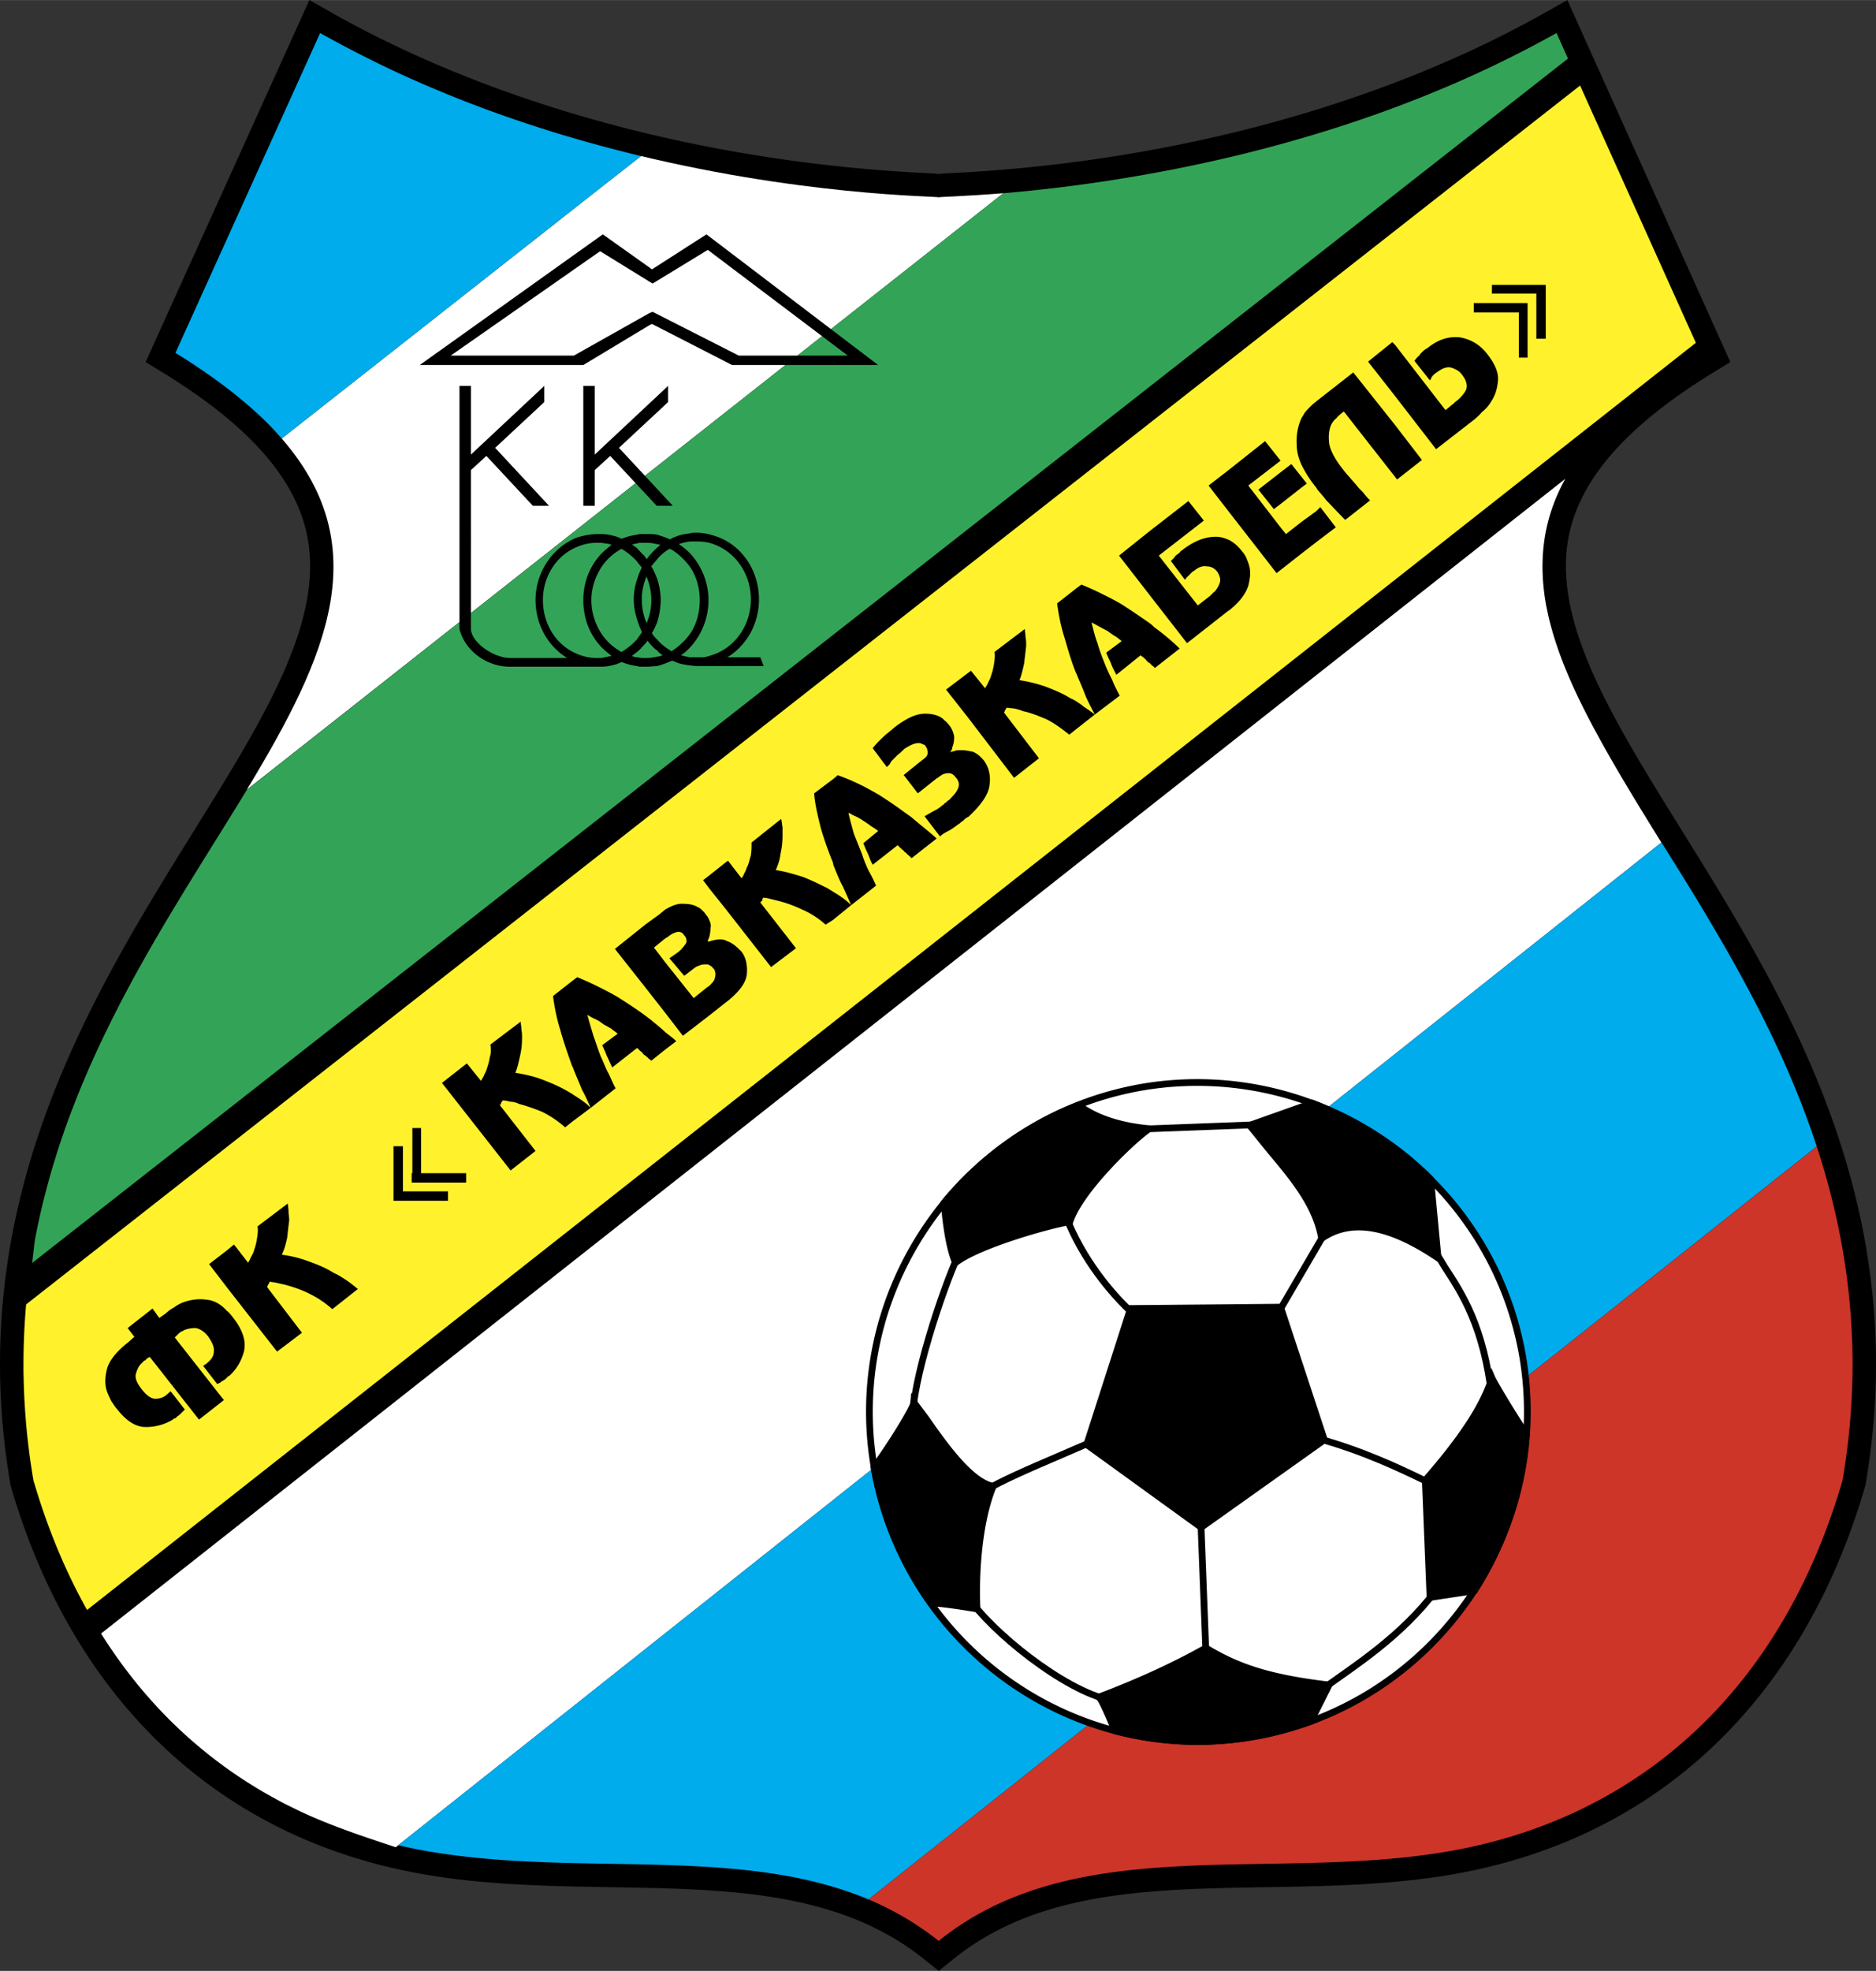
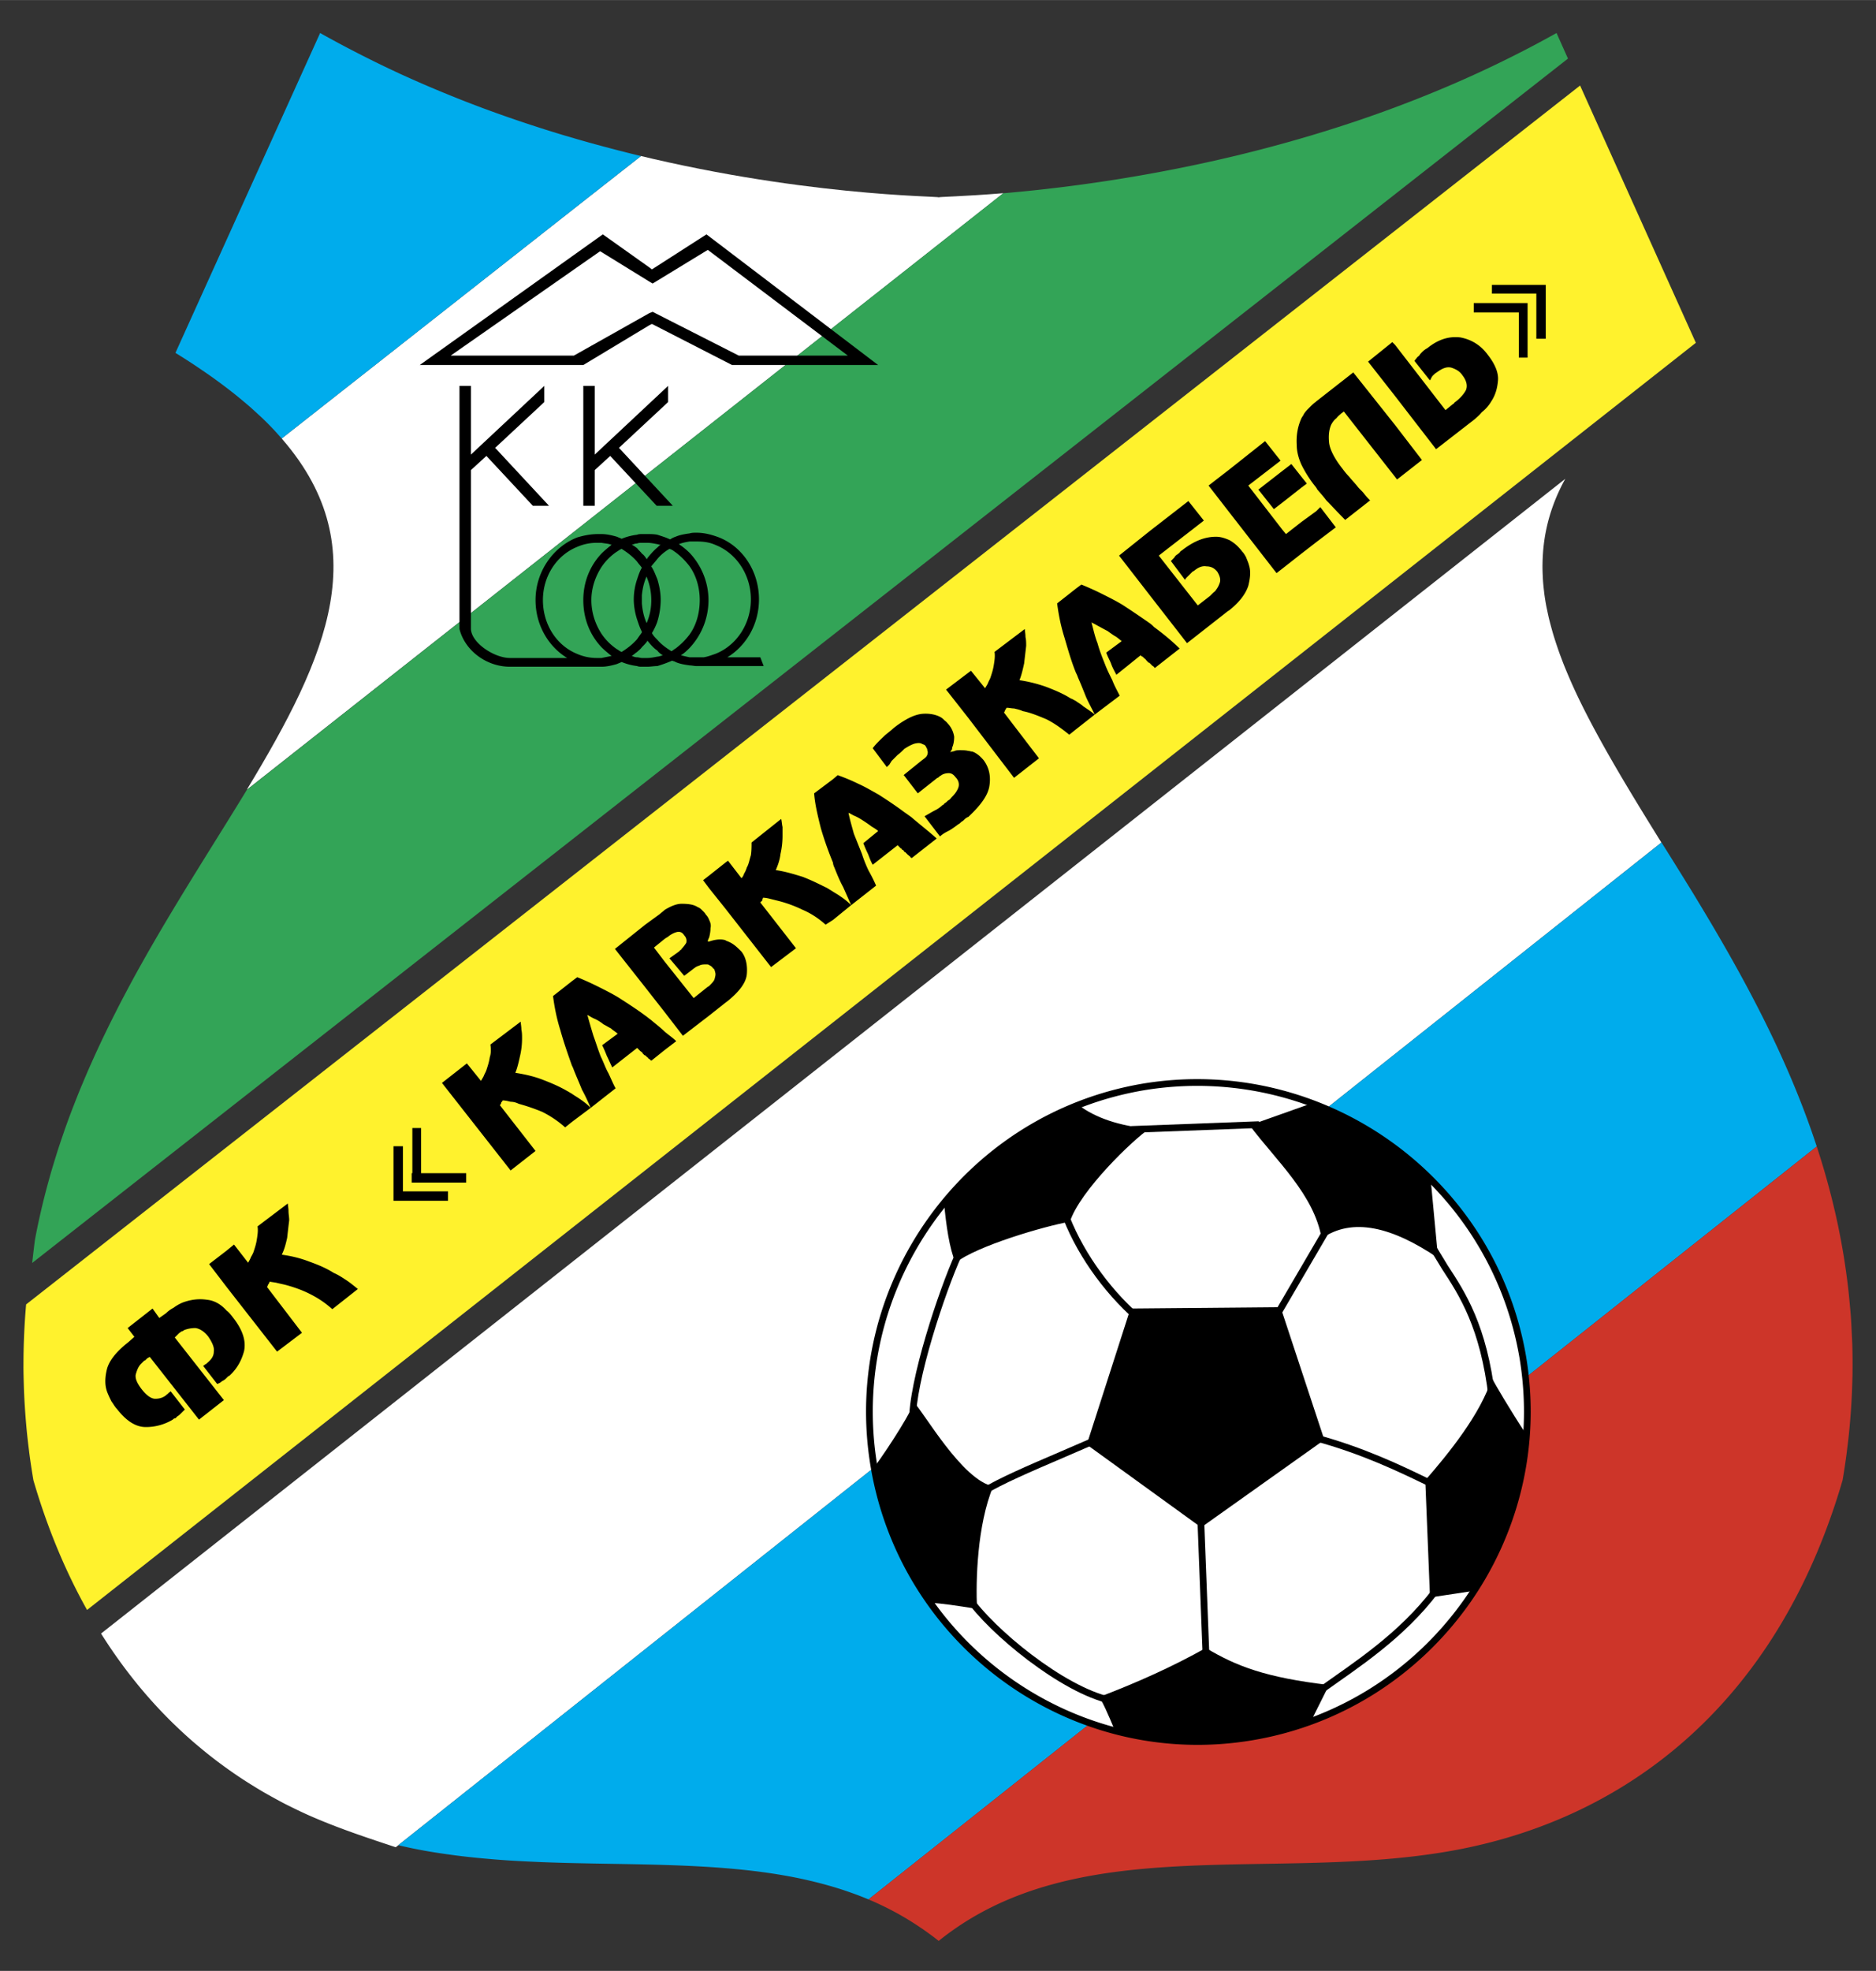
<svg xmlns="http://www.w3.org/2000/svg" width="2381" height="2500" viewBox="0 0 202.332 212.43">
  <rect x="0" y="0" width="202.332" height="212.43" fill="#333333" stroke="none" />
-   <path d="M32.231 2.511L15.708 39.017l1.896 1.162c8.956 5.492 13.997 11.067 15.411 17.045 2.205 9.32-4.401 19.944-12.049 32.244-11.152 17.936-25.031 40.258-19.845 70.505l.023.142.041.138c6.715 22.99 22.394 37.799 44.15 41.7 6.822 1.227 13.81 1.343 20.567 1.456 12.645.21 24.59.41 33.761 7.756l1.58 1.265 1.576-1.269c9.122-7.342 21.054-7.542 33.687-7.752 6.755-.113 13.741-.229 20.564-1.456 21.706-3.893 37.359-18.701 44.075-41.7l.041-.138.025-.142c5.186-30.247-8.694-52.569-19.846-70.504-7.647-12.3-14.253-22.924-12.048-32.245 1.414-5.978 6.455-11.553 15.41-17.045l1.893-1.16L169.042 0l-2.403 1.354C148.812 11.4 125.932 17.55 102.215 18.67c-.271.013-.615.031-.979.082a10.598 10.598 0 0 0-.98-.082c-23.801-1.12-46.704-7.269-64.489-17.315L33.368 0l-1.137 2.511z" />
  <path d="M170.417 9.212l-167.6 131.38c-.034.38-.063.763-.092 1.146a75.402 75.402 0 0 0-.193 5.379c0 .137-.003.271-.002.408.004.524.02 1.055.034 1.585.011.379.021.758.039 1.14a84.613 84.613 0 0 0 .189 2.914c.024.277.047.555.073.833.072.759.159 1.523.257 2.293.018.132.03.263.048.396.126.945.269 1.897.434 2.86 1.522 5.214 3.479 9.858 5.785 13.98L182.902 36.942l-12.485-27.73z" fill="#fff22d" />
  <path d="M70.17 109.895c-.218-.145-.363-.291-.581-.436-.872-.653-1.888-1.306-2.903-1.959-.727-.436-1.453-.799-2.178-1.161a30.943 30.943 0 0 0-2.25-1.017l-.581.436-2.032 1.597c.145 1.089.363 2.322.798 3.702.363 1.307.799 2.541 1.234 3.775.073.145.146.291.218.508.29.726.58 1.379.871 2.105.363.654.654 1.307.944 1.96l2.686-2.106c-.29-.508-.508-1.088-.798-1.669-.29-.508-.508-1.162-.798-1.743-.291-.726-.508-1.452-.798-2.25a83.086 83.086 0 0 1-.654-2.25c.146.072.363.217.654.363.362.145.726.362 1.089.653.289.146.508.291.798.436.218.217.508.362.726.581l-1.67 1.233c.218.436.364.798.508 1.162.218.435.363.798.581 1.233l2.686-2.104.145.145.218.217c.072 0 .072.073.072.073.073 0 .146.073.146.146l.218.217h.073l.218.218c.073 0 .073.073.145.145.073 0 .073.073.146.073 0 .073.073.073.145.146l1.452-1.162 1.234-.943c-.363-.363-.799-.653-1.234-1.017-.44-.436-1.02-.871-1.528-1.307zM160.472 38.249c-.798-1.089-1.815-1.67-2.975-1.888-1.235-.145-2.396.218-3.557 1.162a2.152 2.152 0 0 0-.508.363c-.146.146-.291.291-.363.436-.073.073-.218.146-.291.291a1.004 1.004 0 0 0-.217.29l1.669 2.105v-.073c.073 0 .073-.073.073-.073.072-.145.145-.29.218-.362.145-.146.291-.291.435-.364.581-.436 1.089-.653 1.597-.508.435.146.872.363 1.162.799.508.653.581 1.234.362 1.67-.291.507-.726.943-1.233 1.306 0 .072 0 .072-.073.072 0 0 0 .073-.072.073l-.798.653-5.445-7.041-.291-.291-2.613 2.105 2.904 3.702 4.428 5.734 4.211-3.266c.145-.145.435-.363.725-.726a4.05 4.05 0 0 0 1.016-1.161c.435-.654.654-1.379.726-2.25.072-.799-.292-1.742-1.09-2.758z" />
  <path d="M61.676 117.879c-.145-.072-.362-.218-.508-.291-.87-.508-1.742-.87-2.686-1.233-.943-.363-1.959-.581-2.903-.726.218-.508.363-1.162.508-1.814a8.335 8.335 0 0 0 .218-1.888c0-.291 0-.654-.072-.944 0-.362-.073-.653-.073-.871l-3.267 2.468c.073.509.073.945-.071 1.38-.073.508-.219.943-.363 1.379-.073.218-.218.436-.291.653-.073.146-.218.363-.291.509l-1.524-1.888-2.686 2.105 7.404 9.436 2.686-2.104-3.848-4.937c.073-.073.146-.145.146-.29.073-.073.145-.146.145-.218.291 0 .581.072.872.145.291 0 .581.073.872.218.798.217 1.669.508 2.54.871a11.295 11.295 0 0 1 2.468 1.67l.726-.581 2.033-1.524a7.284 7.284 0 0 0-1.162-.944c-.292-.217-.582-.361-.873-.581zM137.389 54.872l.943-.726 2.033-1.597.581-.435-.581-.727-1.089-1.379-.944.726-2.613 2.033zM78.518 101.475c-.145-.073-.218-.073-.291-.145-.508-.146-1.089-.073-1.742.145h-.146c0-.145.073-.291.146-.436.073-.29.145-.653.145-1.016.073-.29 0-.581-.145-.871a1.575 1.575 0 0 0-.364-.581c-.072-.146-.217-.291-.362-.436-.146-.146-.29-.291-.508-.364-.436-.289-1.017-.362-1.743-.362-.508 0-1.089.218-1.814.654-.146.145-.363.29-.508.435l-1.597 1.162-3.267 2.613 3.267 4.138 2.105 2.686 1.959 2.541 2.832-2.178 1.742-1.379.291-.218c1.234-1.016 1.96-1.96 2.033-2.903.071-.871-.073-1.743-.582-2.396-.435-.437-.871-.872-1.451-1.089zm-1.452 4.065c-.073.217-.291.435-.581.726-.073.073-.146.073-.218.145l-1.452 1.162-3.121-3.921-1.162-1.524 1.162-.943.217-.146c.073 0 .073-.073.145-.073l.073-.072c.291-.218.581-.364.871-.437.291-.072.582 0 .799.363.218.218.291.509.218.798a3.982 3.982 0 0 1-.508.654c0 .073-.073.073-.145.145l-.146.145-1.016.727 1.597 1.887.943-.725c.073-.073.219-.146.291-.219.146-.073.291-.145.364-.145.217-.145.508-.145.798-.145.073 0 .218 0 .291.073.145.072.29.144.435.362.073 0 .073.073.146.146 0 .072.072.218.072.29.072.218-.001.437-.073.727zM24.438 141.254c-.654-.727-1.379-1.089-2.105-1.162-.944-.145-1.814 0-2.613.291a4.609 4.609 0 0 0-1.017.581c-.291.145-.58.362-.799.581l-.726.508-.726-1.017-2.686 2.105.726.943-.653.581c-1.306 1.016-2.105 2.032-2.323 2.976-.218.943-.218 1.741.073 2.468.145.362.291.652.435.943.219.291.363.581.581.799 1.016 1.307 2.033 1.96 3.122 1.96a5.622 5.622 0 0 0 2.903-.799c.072-.073.145-.146.291-.146l.217-.218c.146-.073.291-.218.436-.363l.363-.362-1.525-1.96s-.071 0-.071.073c-.073 0-.073.073-.146.073 0 0 0 .072-.072.072 0 .073-.073.073-.073.073-.363.364-.798.508-1.306.508-.436 0-.944-.363-1.453-1.016-.508-.654-.726-1.162-.652-1.597.145-.508.29-.871.58-1.162l.218-.218c.072-.073.145-.145.217-.145l.218-.219c.145-.072.218-.145.291-.145l5.299 6.751 2.686-2.105-5.299-6.751.218-.217.218-.218c.072-.073.217-.146.29-.218a.549.549 0 0 0 .291-.145 3.37 3.37 0 0 1 1.233-.217c.436.072.944.362 1.379.943.437.654.654 1.162.581 1.597 0 .508-.291.871-.726 1.235-.073.072-.146.145-.218.145-.073.073-.146.145-.218.145l1.525 1.961c.218-.073.362-.145.508-.291.145-.073.291-.145.436-.291l.073-.072.073-.073c.072-.073.145-.146.218-.146.798-.726 1.307-1.597 1.597-2.686.218-1.089-.146-2.25-1.162-3.556-.219-.288-.436-.579-.727-.797zM35.98 137.189c-.798-.508-1.669-.872-2.686-1.234-.944-.363-1.887-.581-2.903-.726.29-.58.435-1.161.58-1.815.073-.653.146-1.307.219-1.888 0-.362-.073-.653-.073-1.016 0-.291-.073-.581-.073-.799l-3.267 2.469c.073.435 0 .942-.071 1.379-.073.508-.219.943-.363 1.378-.073.218-.218.436-.291.581-.072.218-.218.436-.29.581l-1.524-1.96-.798.654-1.887 1.452 1.887 2.467 5.444 6.969 2.686-2.032-3.773-4.937c.072-.072.072-.218.145-.291.073-.072.073-.145.145-.29.291.073.509.073.799.145.29.073.653.145.944.218.798.218 1.67.508 2.541.944.871.435 1.67.943 2.468 1.669l2.758-2.178c-.363-.29-.798-.653-1.234-.943-.44-.289-.875-.58-1.383-.797zM104.868 81.004c-.146 0-.29-.073-.436-.073-.291-.073-.58-.073-.87-.073-.219 0-.436 0-.581.073-.218.073-.363.073-.508.145.072-.072.072-.145.145-.218.073-.073.073-.217.073-.29.145-.291.218-.726.218-1.161a2.614 2.614 0 0 0-.581-1.307c-.145-.146-.218-.291-.436-.436-.145-.145-.29-.29-.436-.363-.508-.291-1.234-.436-2.033-.363-.581.072-1.162.29-1.887.726a9.762 9.762 0 0 0-1.234.872c-.146.145-.435.363-.871.726-.363.363-.871.799-1.307 1.379l1.524 2.032.291-.291c.073-.145.145-.218.217-.362l.654-.653c.291-.218.508-.436.726-.654.436-.29.872-.508 1.162-.58.363-.073.58-.073.798.072.073 0 .146.073.218.073.073.073.073.146.145.146 0 .073.073.145.073.218.073 0 .073.145.073.217.073.146.073.291 0 .509-.073.218-.29.363-.581.581l-1.887 1.524-.072.073.072.073 1.452 1.886 2.105-1.668c.073 0 .146-.073.217-.145.073-.073.145-.073.218-.146.218-.146.508-.217.798-.217s.508.145.727.435c.362.363.435.798.289 1.162-.145.364-.362.653-.652.944-.146.144-.218.29-.363.362-.145.073-.218.218-.363.291-.072.072-.145.072-.145.145-.072.073-.145.073-.217.146a3.15 3.15 0 0 1-.727.508c-.29.146-.653.362-1.161.654l1.669 2.177c.291-.291.726-.508 1.016-.653.363-.219.654-.435.943-.654a.987.987 0 0 0 .291-.217c.073-.073.219-.145.291-.218.146-.146.291-.29.508-.363 1.234-1.161 2.033-2.177 2.251-3.194.217-1.161 0-2.104-.581-2.903-.364-.438-.799-.802-1.235-.947zM123.959 67.139a100.845 100.845 0 0 0-2.904-1.96c-.725-.436-1.451-.798-2.178-1.162a30.97 30.97 0 0 0-2.25-1.016l-.581.435-2.032 1.597c.145 1.089.362 2.323.797 3.702.363 1.234.727 2.541 1.234 3.775.073.145.145.29.218.508.291.653.581 1.379.871 2.105.291.654.653 1.307.943 1.887l2.686-2.032c-.291-.581-.581-1.089-.798-1.669-.291-.581-.581-1.162-.798-1.742-.291-.726-.581-1.452-.799-2.25-.291-.727-.436-1.453-.652-2.251.072.073.29.145.652.363.291.146.654.363 1.089.581.291.218.508.363.726.508.291.146.508.363.798.581l-1.668 1.234c.145.436.362.799.508 1.162.145.436.362.798.581 1.234l2.613-2.104c.072.072.145.145.217.145.073.072.145.146.145.146l.073.072s.073 0 .073.073c.073 0 .073.073.145.145l.217.218h.073l.217.217.146.146c.073 0 .073.073.145.073 0 .072.073.072.073.145l2.686-2.105c-.726-.726-1.67-1.524-2.759-2.322a3.04 3.04 0 0 0-.507-.439zM134.412 60.098c-.145-.291-.291-.508-.435-.653-.437-.581-.871-.944-1.379-1.234-.508-.218-.944-.363-1.452-.363-1.161 0-2.322.436-3.557 1.379-.073.073-.218.145-.29.218-.073.145-.218.218-.291.29a.87.87 0 0 0-.363.363l-.362.363 1.524 2.033c.073-.145.145-.218.218-.291l.29-.29.218-.218c.073-.073.146-.146.218-.146.508-.436.944-.581 1.379-.508.508 0 .871.218 1.162.58.218.364.362.727.291 1.089a2.47 2.47 0 0 1-.436.872c-.072.145-.218.218-.363.363l-.291.29-1.306 1.016-4.211-5.372 4.864-3.774L128.169 54l-4.21 3.267-3.267 2.613 3.267 4.21 4.065 5.227 4.355-3.412c.072-.072.145-.072.218-.145 1.089-.871 1.742-1.743 2.032-2.613.218-.872.29-1.597.073-2.25-.072-.291-.217-.581-.29-.799zM89.842 96.103c-.218-.145-.363-.218-.581-.363-.871-.435-1.741-.871-2.686-1.234-.943-.291-1.888-.581-2.904-.726.218-.508.435-1.089.508-1.743a8.816 8.816 0 0 0 .218-1.887v-1.017c-.072-.291-.072-.581-.145-.871l-3.194 2.542c0 .435 0 .871-.072 1.379-.145.435-.218.943-.435 1.305-.073.219-.146.436-.291.654-.073.219-.146.363-.291.508l-1.452-1.886-.291.217-1.742 1.38-.654.508.654.871 1.742 2.178 4.937 6.315 2.686-2.032-3.848-4.937.217-.217c0-.146.073-.218.073-.291.291 0 .581.073.872.146s.581.146.871.217a13.7 13.7 0 0 1 2.541.944c.871.362 1.742.943 2.468 1.597l.798-.508 1.959-1.597a7.232 7.232 0 0 0-1.161-.944c-.289-.217-.58-.363-.797-.508z" />
  <path d="M141.962 55.089l-1.597 1.161-1.67 1.308-.363-.436-3.702-4.791 3.484-2.685-1.67-2.106-3.846 3.049-2.251 1.742 2.251 2.903 5.081 6.534.653-.508 2.033-1.597 1.597-1.235 2.105-1.596-1.67-2.179zM116.047 75.56c-.146-.073-.363-.218-.581-.291-.799-.508-1.67-.871-2.613-1.234a15.415 15.415 0 0 0-2.904-.726c.218-.509.363-1.162.508-1.815.073-.653.145-1.234.218-1.888 0-.29 0-.653-.073-.943 0-.364-.072-.654-.072-.872l-3.267 2.468c.072.436 0 .943-.073 1.379-.073.508-.218.943-.363 1.379-.072.218-.218.436-.29.653-.073.146-.219.363-.291.508l-1.525-1.888-.29.218-2.396 1.814 2.396 3.049 4.937 6.461 2.686-2.105-3.774-4.936c.072-.073.072-.146.145-.29.072-.073.072-.146.146-.219.291 0 .508.073.798.073.291.072.653.146.943.29.799.146 1.67.508 2.541.871.872.436 1.67 1.017 2.468 1.67l.726-.581 2.032-1.597c-.362-.29-.799-.581-1.233-.871-.218-.215-.508-.359-.799-.577zM97.536 87.537c-.872-.653-1.742-1.233-2.758-1.887-.654-.362-1.379-.799-2.179-1.162a21.276 21.276 0 0 0-2.25-.943l-.508.436-2.033 1.524c.073 1.089.363 2.324.727 3.775a36.999 36.999 0 0 0 1.307 3.702c0 .146.073.363.145.508.291.727.581 1.453.944 2.106l.871 1.96 2.686-2.105a16.62 16.62 0 0 0-.798-1.597 13.624 13.624 0 0 1-.726-1.815l-.871-2.178c-.218-.797-.435-1.524-.58-2.25.072 0 .29.145.58.291.363.145.727.362 1.162.652.218.145.435.29.726.509.219.145.508.289.727.508l-1.597 1.306c.145.363.29.727.507 1.162.145.363.291.798.508 1.162l2.686-2.105.218.218.145.145h.073v.073c.072.073.146.073.218.146 0 .072.072.072.072.145.073 0 .073 0 .145.072l.218.219c.073.073.146.073.146.146h.071c0 .072.073.072.073.145.072 0 .072.072.145.072l2.686-2.105c-.798-.726-1.743-1.451-2.759-2.322-.218-.149-.509-.368-.727-.513zM145.954 40.135l-3.992 3.122-.073.072c-.217.145-.435.363-.652.581-.291.291-.509.508-.654.799-.073.145-.146.218-.218.363-.363.798-.581 1.742-.508 2.903 0 .581.145 1.307.508 2.106.362.725.872 1.597 1.597 2.468 0 .072.072.072.072.145.219.291.581.653 1.017 1.235.508.508 1.162 1.234 2.033 2.104l2.686-2.104a6.599 6.599 0 0 1-.653-.726c-.218-.291-.508-.509-.726-.799-.291-.363-.581-.653-.871-1.016a7.843 7.843 0 0 1-.726-.871c-.872-1.089-1.379-2.106-1.451-2.831-.073-.799 0-1.379.217-1.888.145-.291.362-.581.581-.726.145-.218.363-.363.508-.508l.291-.217 5.516 7.041.218.291 2.686-2.105-2.904-3.775-4.502-5.664zM44.473 127.461H50.28v-1.016h-4.864v-4.863h-.943v4.863H44.4v1.016h.073z" />
  <path d="M42.439 129.421h5.881v-1.015h-4.863v-4.864h-1.018v5.879zM164.755 32.659v5.88h-.944v-4.864h-4.863v-1.016h5.807z" />
  <path d="M166.714 30.699v5.807h-1.015v-4.863h-4.791v-.944h5.806z" />
  <path d="M179.185 90.809c-2.95-4.749-5.701-9.253-7.917-13.529l-.021-.042a79.853 79.853 0 0 1-.676-1.334c-.014-.028-.026-.056-.041-.084a58.662 58.662 0 0 1-1.634-3.608c-.059-.146-.123-.292-.18-.438-.11-.271-.21-.541-.312-.811-.083-.219-.166-.438-.244-.656a49.797 49.797 0 0 1-.491-1.462 33.028 33.028 0 0 1-.208-.684c-.077-.266-.148-.53-.218-.795a28.967 28.967 0 0 1-.159-.611c-.08-.326-.148-.651-.216-.976-.028-.141-.062-.282-.09-.423a26.774 26.774 0 0 1-.225-1.4c-.011-.086-.018-.172-.027-.258a21.632 21.632 0 0 1-.112-1.151c-.01-.131-.014-.261-.02-.391a22.18 22.18 0 0 1-.032-1.029c0-.13.002-.26.004-.391.006-.355.021-.71.045-1.063l.022-.319c.037-.418.086-.835.148-1.252l.016-.109c.341-2.15 1.052-4.275 2.222-6.388L10.902 176.066c.043.069.084.141.128.21l.062.096a54.222 54.222 0 0 0 3.557 4.952c.036.045.074.09.11.137a51.493 51.493 0 0 0 3.859 4.236c.128.125.258.246.387.37.531.51 1.07 1.006 1.618 1.487.236.207.475.41.716.611.442.374.889.739 1.34 1.096a50.981 50.981 0 0 0 3.356 2.419c.339.224.68.439 1.021.652.432.27.865.535 1.303.791.285.166.571.326.858.487.556.309 1.114.614 1.679.901.153.077.309.151.462.228.655.325 1.314.64 1.981.936.086.039.172.074.259.112 3.031 1.324 6.167 2.348 9.081 3.316L179.185 90.809z" fill="#fff" />
  <path d="M195.94 123.564c-3.335-10.157-8.388-19.163-13.379-27.358a635.113 635.113 0 0 0-3.361-5.402L42.962 198.88c.082.02.162.043.244.062.028.007.057.015.085.02.826.188 1.655.359 2.488.51.922.165 1.85.305 2.78.432.167.022.333.047.5.069a82.101 82.101 0 0 0 3.225.35c.905.082 1.81.154 2.718.212.08.005.159.007.239.013.857.053 1.716.095 2.574.132l.604.027a216.242 216.242 0 0 0 3.479.105l1.864.039c5.344.1 10.636.129 15.723.617l.247.024c.936.092 1.867.2 2.788.328l.089.014a57.13 57.13 0 0 1 2.81.462l.015.003c.892.171 1.774.369 2.647.587l.299.076c.858.222 1.708.468 2.546.742l.195.067c.862.288 1.714.602 2.552.955l102.267-81.162z" fill="#00acec" />
  <path d="M199.231 156.093a58.462 58.462 0 0 0 .301-2.843 71.322 71.322 0 0 0 .252-4.631c.001-.12.01-.242.011-.361l.006-.305c.001-.05-.002-.099-.001-.149.011-.96.003-1.912-.024-2.855-.012-.394-.036-.783-.054-1.174-.029-.63-.058-1.26-.103-1.882-.029-.403-.067-.802-.103-1.2a72.034 72.034 0 0 0-.183-1.834 56.898 56.898 0 0 0-.138-1.109 70.764 70.764 0 0 0-.428-2.867 72.025 72.025 0 0 0-.408-2.184c-.042-.209-.082-.417-.125-.625a80.661 80.661 0 0 0-2.294-8.509l.001.004-102.267 81.156c.637.268 1.267.558 1.889.867h.001l.032.017a31.35 31.35 0 0 1 3.774 2.217c.07.046.141.092.209.14l.003.002c.559.39 1.113.795 1.657 1.231 14.881-11.978 36.003-6.242 55.386-9.727 18.22-3.267 34.916-15.317 42.102-39.925.162-.939.3-1.87.423-2.794.03-.222.054-.44.081-.66z" fill="#cd3529" />
  <path d="M30.391 47.25c.032.038.061.076.094.114-.152-.175-.319-.351-.478-.526 10.725 11.859 5.351 23.841-3.394 38.286l81.605-64.308c-4.393.36-6.979.389-6.979.448 0-.143-15.155-.101-34.419-5.024.777.199 1.548.392 2.312.575-.051.019-38.741 30.435-38.741 30.435z" fill="#fff" />
  <path d="M28.261 45.033c.424.405.825.811 1.21 1.216.186.196.357.393.536.589.158.175.326.351.478.526-.033-.038-.062-.076-.094-.114 0 0 38.69-30.415 38.741-30.436-.763-.183-1.535-.376-2.312-.575l-.474-.123c-.689-.179-1.382-.364-2.081-.554l-.679-.187c-.752-.21-1.509-.427-2.271-.653l-.321-.093c-.871-.259-1.747-.531-2.628-.812-.197-.062-.395-.128-.592-.192-.693-.224-1.389-.455-2.087-.693l-.736-.252c-.795-.276-1.593-.56-2.392-.854-.093-.035-.186-.067-.28-.102-.891-.33-1.784-.673-2.679-1.026-.227-.089-.454-.183-.68-.273-.688-.275-1.376-.559-2.067-.849-.254-.108-.509-.214-.764-.324-.841-.36-1.681-.729-2.521-1.113a6.656 6.656 0 0 1-.175-.077c-.893-.409-1.785-.833-2.677-1.268-.247-.121-.494-.245-.741-.367a112.26 112.26 0 0 1-2.015-1.024c-.256-.133-.515-.266-.773-.403-.888-.47-1.775-.95-2.66-1.449l-15.606 34.48c.705.432 1.378.863 2.033 1.294.214.141.417.282.625.423.43.29.854.58 1.262.87.237.167.467.335.696.504.36.263.712.527 1.055.791.229.177.457.353.678.529.326.259.64.519.947.777.208.175.421.349.622.524.326.284.635.567.941.851.159.146.327.292.481.439z" fill="#00acec" />
  <path d="M169.11 6.309l-1.234-2.759c-.823.463-1.65.91-2.477 1.348l-.003.001c-.441.233-.883.462-1.326.689l-.009.005a122.884 122.884 0 0 1-8.21 3.83l-.09.038a135.933 135.933 0 0 1-10.662 3.978l-.094.031a152.18 152.18 0 0 1-10.183 2.93l-.174.044a155.906 155.906 0 0 1-3.277.781c-2.074.472-4.083.886-6.019 1.251l-.308.058a173.872 173.872 0 0 1-5.612.953l-.01.001c-.838.128-1.648.244-2.441.353l-.393.055c-.752.102-1.485.196-2.195.284l-.358.042c-.697.084-1.376.163-2.027.233l-.062.007-.02.002a157.32 157.32 0 0 1-3.72.359l-81.59 64.319c-1.396 2.296-2.875 4.655-4.388 7.083-.007.012-.015.023-.021.036l-.491.79-.626 1.01c-.159.256-.318.516-.476.774-.215.349-.431.697-.646 1.05l-.485.795-.64 1.056-.486.809c-.217.361-.433.725-.648 1.089-.156.264-.312.526-.468.792-.228.39-.457.783-.684 1.177-.141.243-.282.484-.422.729-.275.481-.548.966-.821 1.453l-.271.48c-.36.647-.718 1.3-1.071 1.958l-.266.502c-.264.495-.526.991-.786 1.491-.124.24-.247.485-.37.727-.22.434-.441.867-.658 1.305-.132.266-.262.534-.392.801a106.392 106.392 0 0 0-1.585 3.393c-.125.279-.249.557-.372.837-.197.451-.39.907-.581 1.363-.11.263-.221.523-.33.787a86.37 86.37 0 0 0-.637 1.605c-.075.193-.153.383-.226.576-.28.735-.553 1.475-.815 2.221l-.139.413c-.211.608-.418 1.22-.616 1.837-.084.261-.163.525-.244.788-.156.499-.308 1-.455 1.503-.086.299-.168.601-.252.901a80.055 80.055 0 0 0-.623 2.386 89.74 89.74 0 0 0-.548 2.409 73.644 73.644 0 0 0-.298 1.514c-.058.308-.275 2.294-.31 2.544L169.11 6.309z" fill="#33a457" />
  <path d="M76.194 25.255l-5.879 3.774-.291-.218-5.009-3.557-19.744 14.083h17.64l7.113-4.283.291-.145 8.639 4.428h15.752L76.194 25.255zm-5.806 8.348l-.363.146-8.13 4.573H48.61l16.115-11.251 5.299 3.267.363.218 5.952-3.63 15.1 11.397h-11.76l-9.291-4.72zM82.002 70.841h-3.557c2.032-1.234 3.412-3.557 3.412-6.243 0-3.194-1.96-5.952-4.719-6.823-.652-.218-1.306-.363-2.032-.363-.218 0-.508 0-.726.073-.508.073-1.016.145-1.525.363a2.2 2.2 0 0 0-.58.29c-.437-.217-.944-.362-1.379-.508-.364-.072-.726-.072-1.089-.072h-.581c-.145 0-.363 0-.508.072a6.267 6.267 0 0 0-1.669.436c-.145-.073-.362-.145-.508-.218-.508-.145-1.089-.29-1.67-.29h-.362c-.798 0-1.525.146-2.25.363-2.613 1.016-4.5 3.702-4.5 6.75 0 2.686 1.379 5.009 3.411 6.244H55c-1.669 0-4.137-1.597-4.21-3.122V50.661l1.67-1.524 5.008 5.372h1.743l-5.808-6.243 5.3-4.936v-1.742l-7.913 7.404v-7.404h-1.234v26.205c.581 2.323 2.904 4.065 5.444 4.065h9.871c.581 0 1.162-.146 1.67-.291.146-.073.363-.145.508-.218a6.277 6.277 0 0 0 1.669.436c.145.073.363.073.508.073h.581c.363 0 .725-.073 1.089-.073a14.31 14.31 0 0 0 1.597-.581c.145.073.291.073.362.146.509.218 1.017.29 1.525.363.217 0 .508.073.726.073H82.365l-.363-.945zM68.718 58.574c.145-.073.363-.073.508-.073h.581c.363 0 .725.073 1.089.146.073 0 .218.072.362.072-.145.073-.29.218-.362.291-.437.363-.799.798-1.089 1.161 0 .073 0 .073-.073.073-.145-.218-.291-.436-.508-.581-.145-.218-.363-.363-.508-.581-.217-.145-.363-.29-.581-.363.217-.073.363-.145.581-.145zm1.524 6.097c0 .872-.145 1.597-.435 2.323 0 .072-.073.145-.073.145-.291-.653-.435-1.306-.508-2.105v-.436-.436c.073-.726.217-1.379.508-2.033 0 .073.073.145.073.218.29.727.435 1.526.435 2.324zm-5.372 6.244h-.508a5.215 5.215 0 0 1-2.105-.436c-2.178-.872-3.702-3.122-3.702-5.808 0-2.613 1.523-4.863 3.702-5.734a5.215 5.215 0 0 1 2.105-.436h.508c.363.073.727.073 1.089.218-.363.291-.726.581-1.089.944-1.234 1.306-1.959 3.048-1.959 5.008 0 2.033.725 3.775 1.959 5.082.363.363.727.653 1.089.944-.362.072-.726.144-1.089.218zm1.67-.944a6.13 6.13 0 0 1-1.67-1.67c-.653-1.016-1.089-2.25-1.089-3.629 0-1.307.436-2.541 1.089-3.557a6.112 6.112 0 0 1 1.67-1.669c.146-.073.291-.218.508-.291.581.363 1.162.799 1.669 1.379.145.218.363.436.508.654-.218.363-.363.799-.508 1.234a6.862 6.862 0 0 0-.363 2.178c0 .726.146 1.524.363 2.178.145.435.291.871.508 1.307v.073c-.145.218-.363.508-.508.726-.508.581-1.089 1.016-1.669 1.379-.217-.075-.362-.22-.508-.292zm4.356.798c-.364.072-.726.146-1.089.146h-.581c-.145 0-.363-.073-.508-.073-.217 0-.363-.072-.581-.145.218-.146.364-.291.581-.436.145-.145.363-.29.508-.508.217-.218.435-.435.581-.653v-.073c.363.436.652.799 1.089 1.089.145.217.362.363.581.508-.219.072-.436.145-.581.145zm1.524-.581c-.581-.363-1.089-.726-1.524-1.235-.218-.217-.437-.435-.581-.725.217-.364.435-.799.581-1.234a8.176 8.176 0 0 0 .362-2.323c0-.798-.145-1.524-.362-2.25-.218-.508-.364-.944-.654-1.379.217-.291.436-.509.654-.798a4.725 4.725 0 0 1 1.306-1.089c.291.073.436.218.653.363a7.594 7.594 0 0 1 1.525 1.524c.726 1.016 1.089 2.322 1.089 3.629 0 1.379-.363 2.686-1.089 3.703a7.62 7.62 0 0 1-1.525 1.524c-.145.073-.29.218-.435.29zm3.484.653H74.38c-.363-.072-.654-.145-.945-.217.364-.218.654-.508.945-.799a7.5 7.5 0 0 0 2.032-5.154c0-1.96-.798-3.774-2.032-5.081a7.334 7.334 0 0 0-1.162-.943c.364-.146.726-.218 1.162-.29h.726c.726 0 1.379.072 2.032.362 2.251.871 3.848 3.194 3.848 5.88s-1.597 5.008-3.848 5.88c-.435.145-.799.29-1.234.362z" />
  <path d="M64.145 54.509v-3.848l1.669-1.524 5.009 5.372h1.742l-5.808-6.243 5.3-4.936v-1.743l-7.912 7.405v-7.405h-1.234v12.922z" />
  <path d="M2.685 142.04zM2.556 144.641zM2.763 152.814zM3.062 155.772zM2.521 147.298zM2.588 150.015z" fill="#00acec" />
-   <path d="M3.097 156.064l-.035-.292c.038.307.068.611.109.921l-.004-.034c-.026-.199-.045-.396-.07-.595zM2.526 147.646l-.005-.348c.002.359.008.721.015 1.082l-.003-.233-.007-.501zM2.786 153.104l-.023-.29c.028.356.055.712.09 1.071l-.006-.063c-.023-.241-.04-.478-.061-.718zM2.603 150.318l-.015-.303c.015.367.032.732.053 1.102l-.006-.113c-.012-.23-.022-.458-.032-.686zM2.547 145.062c.004-.14.004-.282.009-.421-.011.34-.015.682-.022 1.023l.012-.539.001-.063zM2.876 139.806c.011-.106.017-.213.028-.319-.011.105-.017.213-.028.319zM2.637 142.917c.017-.292.028-.587.048-.877-.02.29-.032.585-.048.877zM2.636 151.003l.006.113a71.352 71.352 0 0 0-.006-.113z" fill="#33a457" />
-   <path d="M2.847 153.822l.006.063c.059.624.133 1.255.209 1.887l.035.292a71.8 71.8 0 0 1-.25-2.242zM2.533 148.147l.003.233c.011.542.028 1.086.052 1.634l.015.303a72.31 72.31 0 0 1-.07-2.17zM2.546 145.125c-.005.179-.008.359-.012.539a80.567 80.567 0 0 0-.013 1.634l.005.348a72.843 72.843 0 0 1 .02-2.521z" fill="#33a457" />
+   <path d="M3.097 156.064l-.035-.292c.038.307.068.611.109.921l-.004-.034c-.026-.199-.045-.396-.07-.595zM2.526 147.646l-.005-.348c.002.359.008.721.015 1.082l-.003-.233-.007-.501zl-.023-.29c.028.356.055.712.09 1.071l-.006-.063c-.023-.241-.04-.478-.061-.718zM2.603 150.318l-.015-.303c.015.367.032.732.053 1.102l-.006-.113c-.012-.23-.022-.458-.032-.686zM2.547 145.062c.004-.14.004-.282.009-.421-.011.34-.015.682-.022 1.023l.012-.539.001-.063zM2.876 139.806c.011-.106.017-.213.028-.319-.011.105-.017.213-.028.319zM2.637 142.917c.017-.292.028-.587.048-.877-.02.29-.032.585-.048.877zM2.636 151.003l.006.113a71.352 71.352 0 0 0-.006-.113z" fill="#33a457" />
  <path d="M2.603 150.318c.01.229.02.456.033.686-.013-.23-.023-.458-.033-.686zM2.547 145.062l-.001.063.001-.063zM2.533 148.147l-.007-.501.007.501zM3.097 156.064c.025.199.044.396.07.595-.026-.199-.045-.396-.07-.595zM2.786 153.104c.021.24.038.478.061.719-.023-.242-.04-.479-.061-.719z" />
  <path d="M123.306 117.154c19.309-3.194 37.674 9.873 40.94 29.182 3.194 19.236-9.873 37.601-29.181 40.869-19.237 3.266-37.53-9.873-40.797-29.109-3.266-19.31 9.802-37.675 29.038-40.942z" fill="#fff" />
  <path d="M123.247 116.795l-.002.001c-19.473 3.306-32.632 21.86-29.333 41.359 3.313 19.511 21.801 32.702 41.215 29.406 19.486-3.296 32.71-21.817 29.478-41.285-3.295-19.483-21.849-32.707-41.358-29.481zm40.642 29.6c3.166 19.075-9.791 37.221-28.883 40.451-19.019 3.229-37.132-9.696-40.378-28.812a35.224 35.224 0 0 1-.496-5.888c0-16.819 12.13-31.729 29.234-34.634 19.115-3.162 37.294 9.796 40.523 28.883z" />
  <path d="M114.283 156.499c-3.379 1.448-6.571 2.816-8.445 3.973l.382.618c1.828-1.129 4.995-2.487 8.348-3.924l3.295-1.425-.294-.663-3.286 1.421zM141.795 155.324c5.043 1.353 9.229 3.38 11.731 4.59l1.131.542.307-.657-1.123-.538c-2.524-1.222-6.749-3.268-11.858-4.638l-.188.701zM98.045 153.31l.725-.012c-.071-4.379 3.202-14.087 4.904-17.847l-.661-.299c-1.724 3.81-5.042 13.674-4.968 18.158zM114.398 130.632c1.482 4.199 4.506 8.571 8.089 11.694l.477-.547c-3.493-3.044-6.439-7.302-7.881-11.389l-.685.242zM122.015 122.095l-.027-.724 13.791-.52.028.724zM137.207 143.326l-.626-.366 6.458-11.036.625.366zM153.979 134.233l1.555 2.56c1.843 2.808 4.136 6.303 5.013 13.867l.721-.083c-.897-7.735-3.242-11.31-5.127-14.182l-1.515-2.493-.647.331zM143.75 180.814l-1.637 1.159.424.589 1.63-1.153c3.978-2.792 8.928-6.267 12.331-11.725l-.616-.384c-3.326 5.332-8.209 8.76-12.132 11.514zM129.7 178.21l-.58-15.099.724-.027.58 15.098zM104.132 172.382c2.476 3.635 10.297 10.107 15.613 11.255l.153-.709c-5.155-1.114-12.754-7.414-15.166-10.955l-.6.409z" />
  <path d="M120.257 186.55c-.726-1.742-1.451-3.412-1.742-3.629 4.21-1.597 8.057-3.34 11.541-5.3 3.267 1.96 6.461 3.194 13.285 3.993l-1.96 3.92c-2.033.726-4.139 1.306-6.315 1.67-5.081.87-10.091.58-14.809-.654zm21.269-67.654c4.791 1.815 9.146 4.573 12.776 8.203l.799 8.493c-4.937-3.34-9.22-4.428-12.558-2.104-.799-4.719-4.864-8.349-7.768-12.195l6.751-2.397zm23.084 35.715c-.435 6.097-2.396 11.832-5.589 16.841-1.379.218-2.832.436-4.791.726l-.508-12.631c2.467-2.831 6.024-7.187 7.186-11.033.217.507 2.032 3.556 3.702 6.097zm-64.243 18.147c-2.975-4.211-5.153-9.146-6.098-14.591 1.67-2.25 4.356-6.533 4.284-7.041 1.089 1.088 5.226 8.42 8.565 9.074-1.742 4.21-1.888 10.234-1.742 13.211-2.25-.362-3.702-.58-5.009-.653zm1.452-43.119c3.775-4.574 8.711-8.275 14.519-10.525 1.814 1.379 4.427 2.25 7.621 2.541-1.742 1.162-7.477 6.679-8.565 10.018-2.831.508-10.018 2.613-12.34 4.428-.654-1.525-1.017-4.066-1.235-6.462zm20.108 11.397l16.187-.145 4.72 14.299-13.285 9.438-12.339-8.928 4.717-14.664z" />
-   <path d="M129.878 177.305c-3.369 1.895-7.128 3.621-11.492 5.276l-.547.208.451.417c.195.18.743 1.351 1.631 3.483l.069.166.174.046c4.941 1.292 9.976 1.515 14.961.66 2.062-.344 4.207-.911 6.376-1.686l.137-.049 2.258-4.513-.514-.06c-6.825-.799-9.986-2.052-13.14-3.944l-.181-.108-.183.104zm.167.728c3.098 1.835 6.279 3.072 12.744 3.875l-1.665 3.327c-2.082.736-4.141 1.282-6.119 1.612-4.829.828-9.702.613-14.49-.615-.761-1.817-1.174-2.699-1.445-3.148 4.13-1.588 7.739-3.243 10.975-5.051zM141.405 118.554l-7.235 2.568 2.588 3.191c2.378 2.833 4.839 5.762 5.427 9.235l.095.563.47-.326c2.997-2.085 6.97-1.396 12.147 2.107l.637.431-.882-9.389-.092-.092c-3.628-3.628-7.97-6.416-12.905-8.287l-.125-.047-.125.046zm.107.732c4.75 1.817 8.934 4.504 12.442 7.988l.718 7.63c-4.922-3.169-8.827-3.792-11.907-1.927-.746-3.458-3.113-6.348-5.451-9.131l-1.934-2.383 6.132-2.177zM160.561 148.408c-1.135 3.758-4.603 8.02-7.113 10.9l-.094.108.53 13.18 5.357-.811.086-.139a36.6 36.6 0 0 0 5.646-17.011l.009-.122-.068-.102c-1.658-2.524-3.461-5.551-3.671-6.042l-.393-.917-.289.956zm.381.942c.661 1.174 2.05 3.451 3.291 5.346-.433 5.797-2.314 11.468-5.443 16.424l-4.214.638-.486-12.085c2.388-2.747 5.506-6.67 6.852-10.323zM98.192 151.138c-.062.521-2.374 4.333-4.214 6.812l-.093.125.027.154c.917 5.296 2.99 10.255 6.159 14.739l.101.143.175.009c1.331.073 2.833.304 4.971.649l.442.071-.021-.447c-.181-3.675.161-9.299 1.715-13.054l.169-.41-.435-.085c-2.351-.46-5.256-4.625-6.991-7.113l-1.932-2.59-.073.997zm.468.735l.943 1.273c1.824 2.615 4.532 6.466 7.066 7.275-1.438 3.727-1.697 8.442-1.697 11.125 0 .62.013 1.076.025 1.439-1.815-.29-3.204-.492-4.417-.57-3.026-4.321-5.018-9.086-5.919-14.17 1.006-1.374 3.26-4.75 3.999-6.372zM116.206 118.775c-5.666 2.195-10.737 5.872-14.668 10.632l-.094.115.014.149c.281 3.099.695 5.248 1.262 6.571l.186.434.372-.291c2.202-1.72 9.236-3.828 12.18-4.355l.213-.039.067-.207c1.065-3.266 6.709-8.685 8.423-9.827l.854-.571-1.024-.093c-3.112-.284-5.683-1.136-7.434-2.467l-.162-.123-.189.072zm.107.75c1.673 1.208 3.99 2.008 6.738 2.366-2.212 1.788-6.784 6.406-7.91 9.464-2.619.498-9.18 2.376-11.894 4.193-.45-1.245-.804-3.167-1.049-5.783 3.801-4.566 8.674-8.101 14.115-10.24zM138.111 140.527l-16.449.148-4.879 15.164 12.764 9.235 13.715-9.743-4.886-14.806-.265.002zm-.258.729l4.552 13.794-12.854 9.131-11.915-8.621c.152-.476 4.405-13.689 4.557-14.163l15.66-.141z" />
</svg>